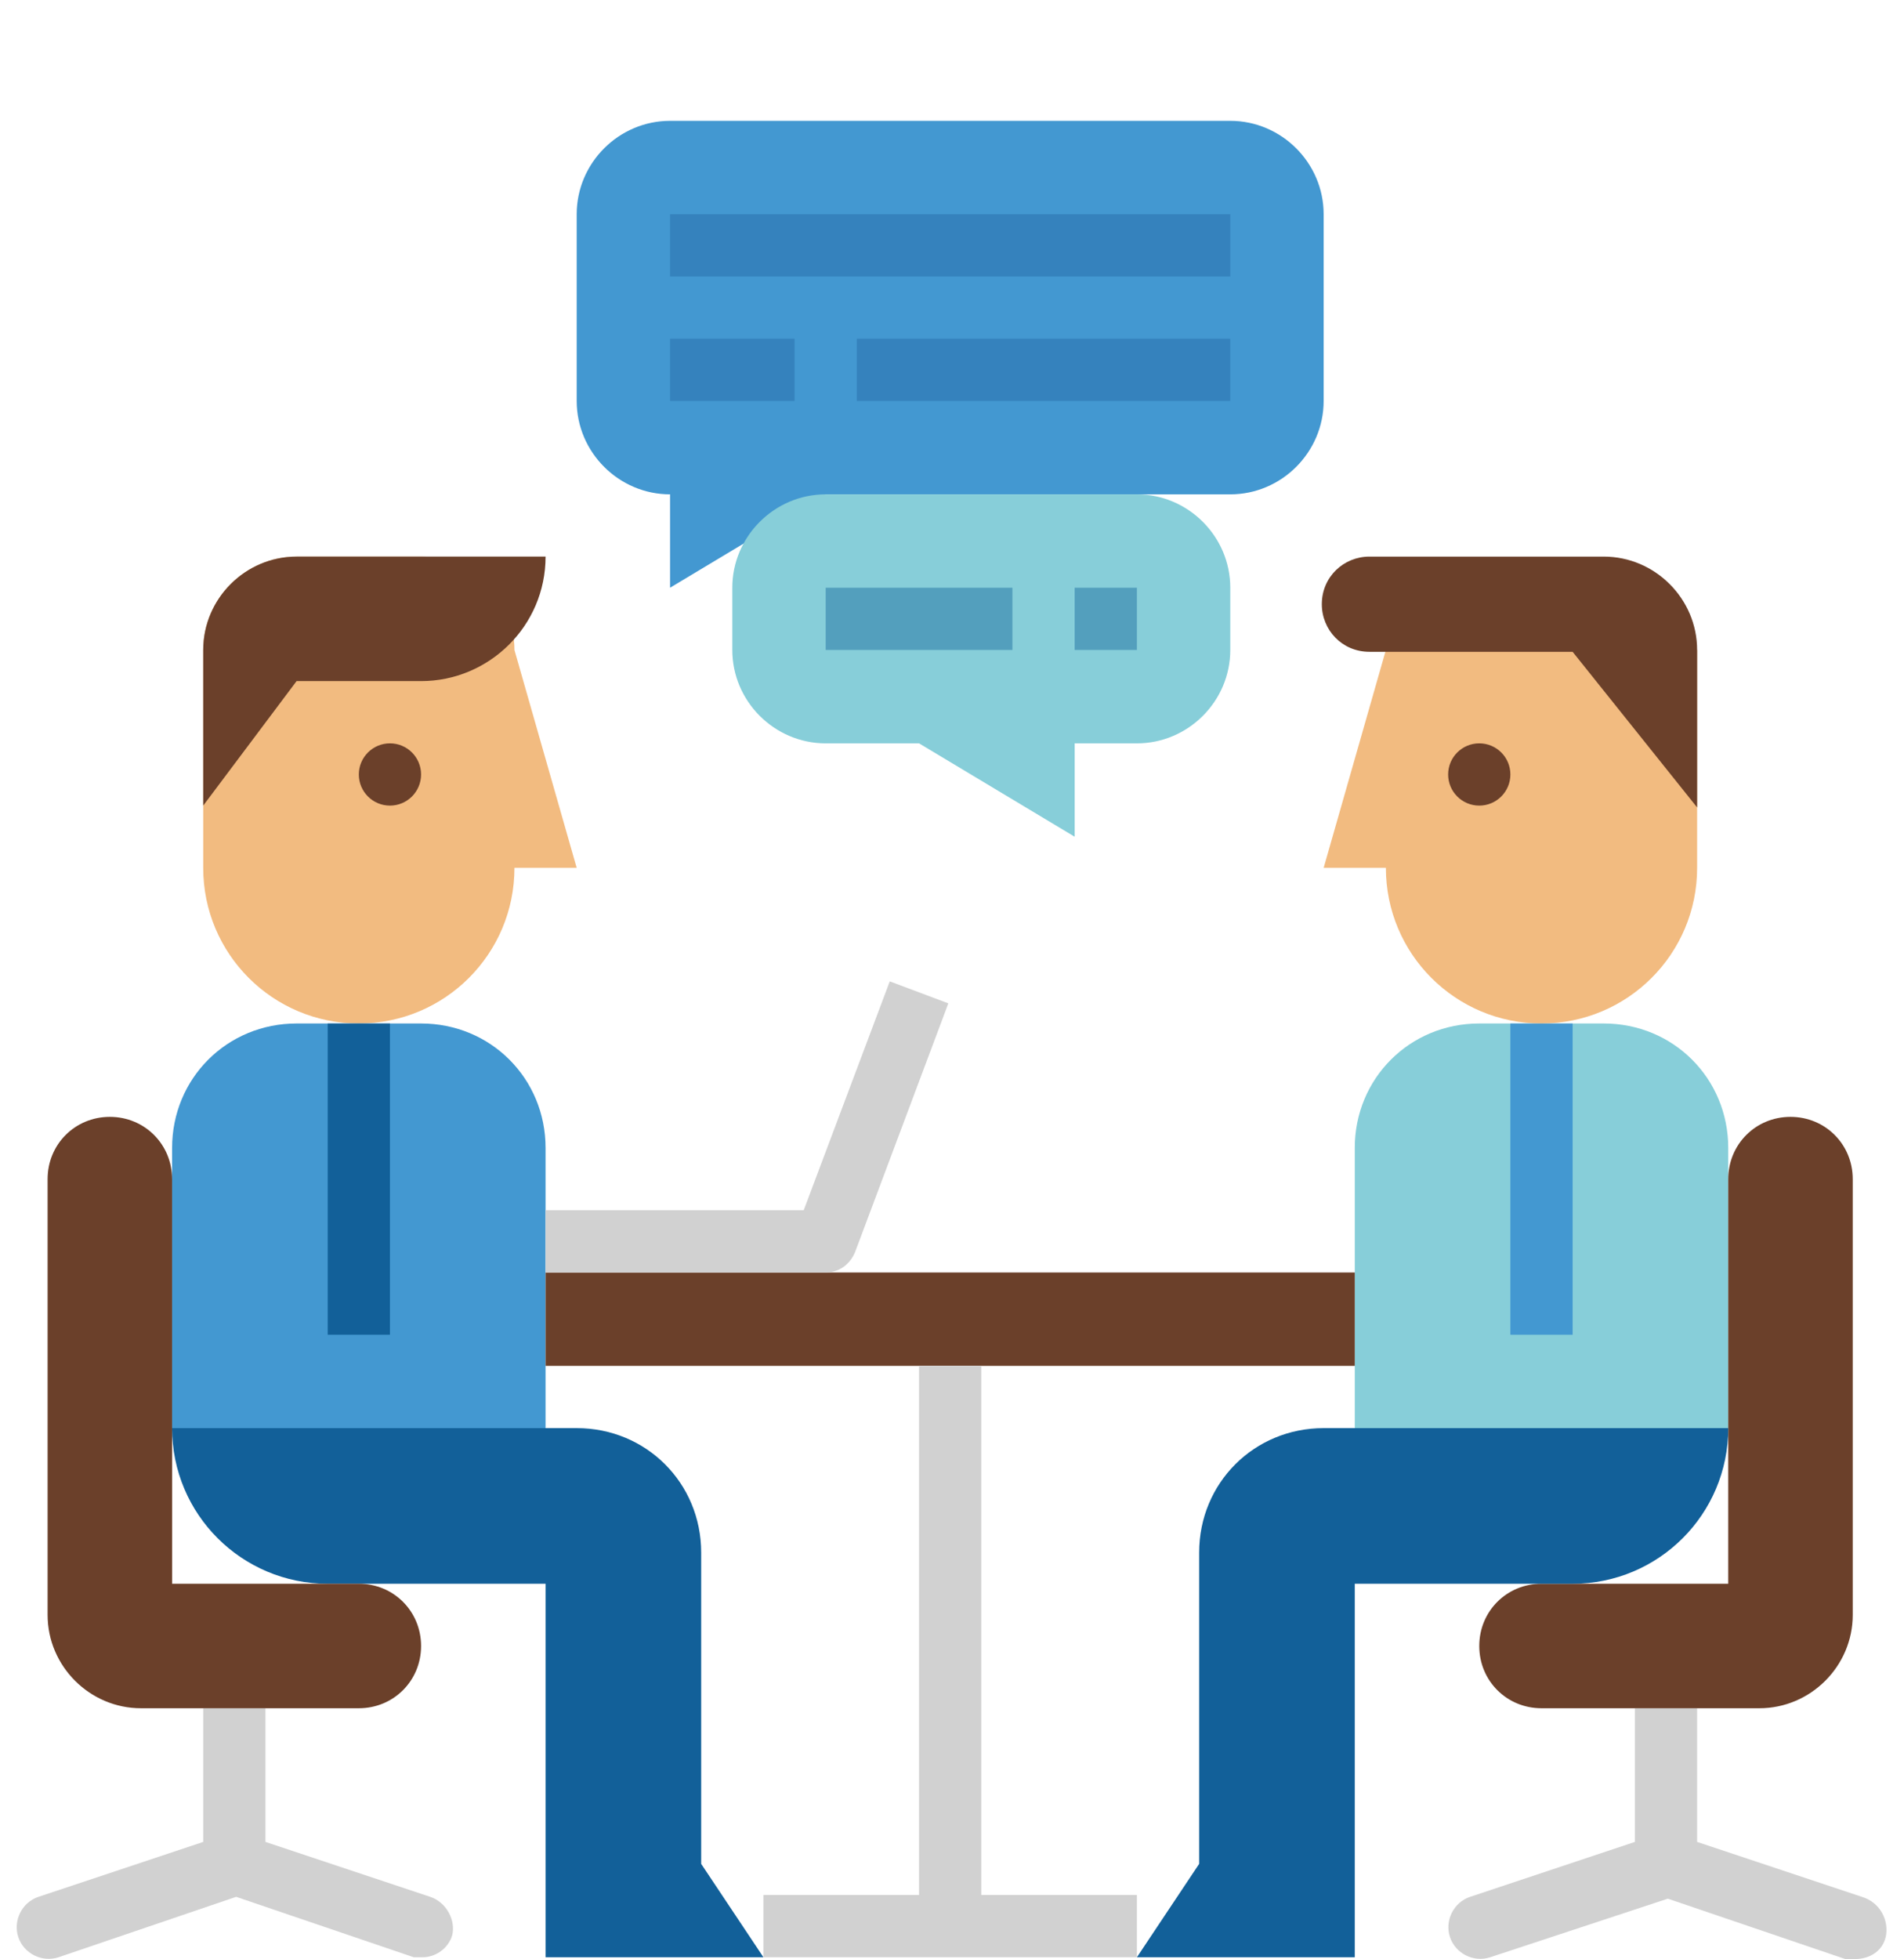
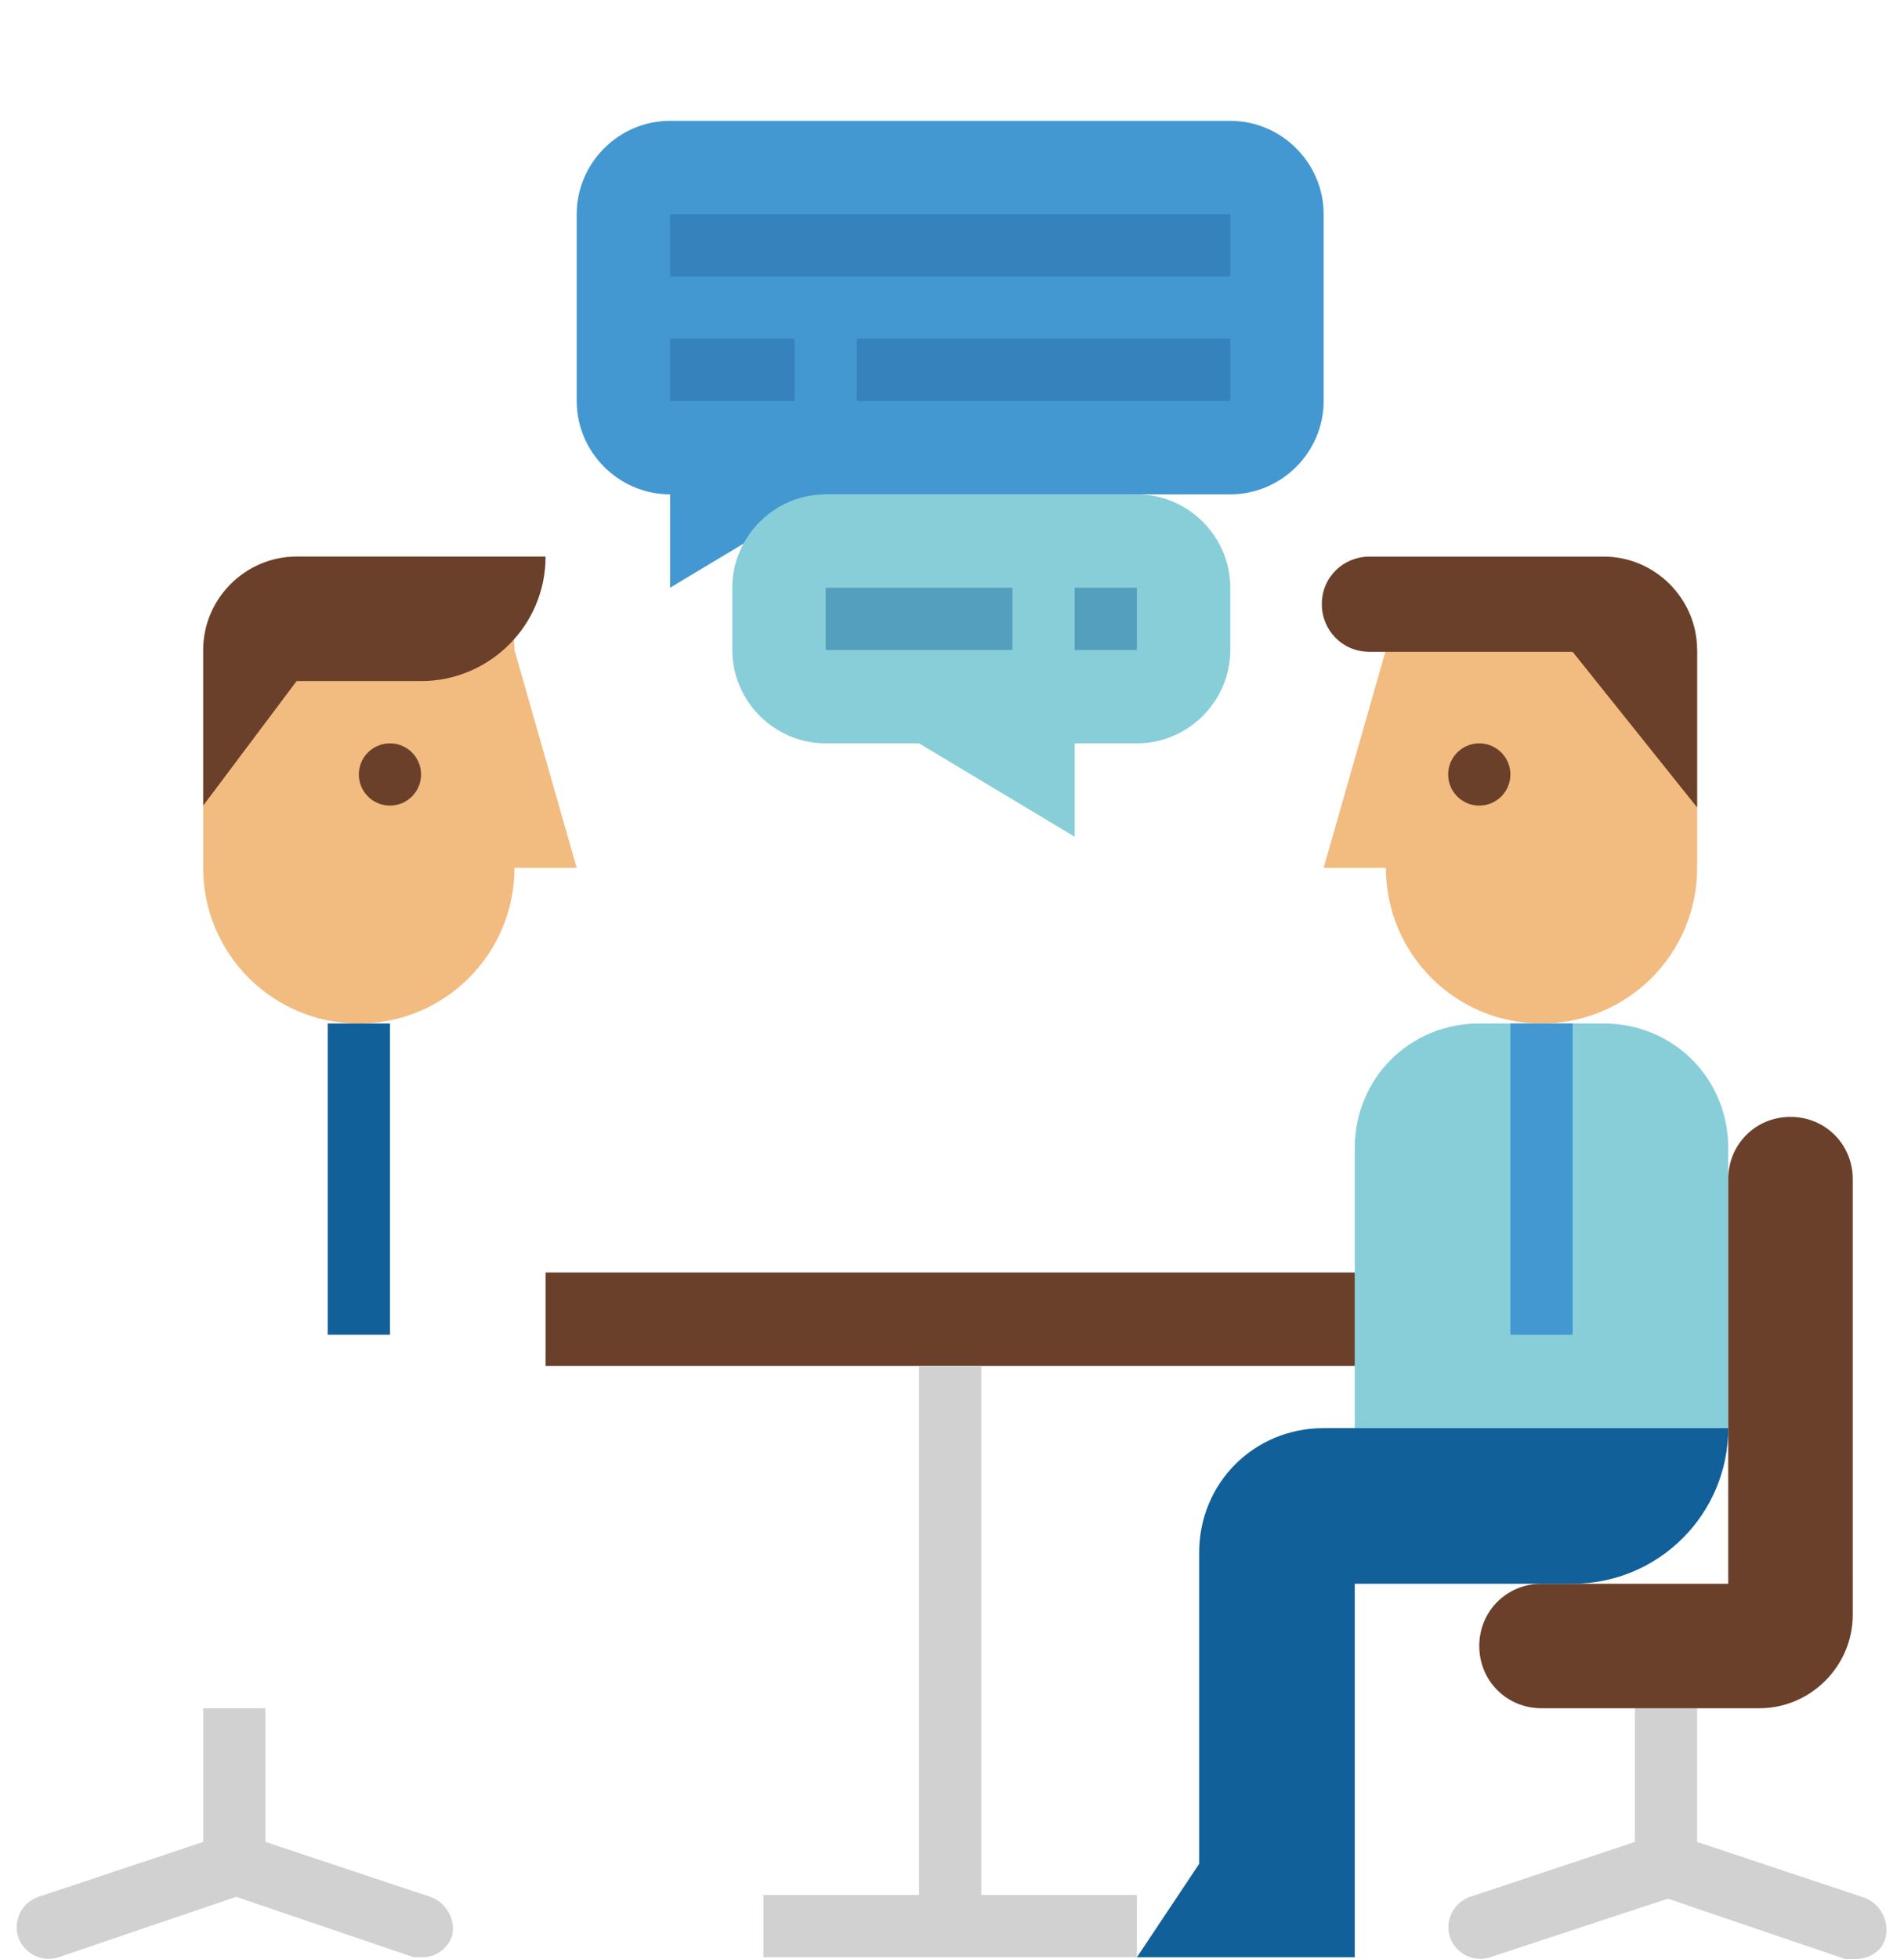
<svg xmlns="http://www.w3.org/2000/svg" version="1.1" id="Capa_1" x="0px" y="0px" viewBox="0 0 104 107" style="enable-background:new 0 0 104 107;" xml:space="preserve">
  <style type="text/css">
	.st0{fill:#F2BB80;}
	.st1{fill:#4398D1;}
	.st2{fill:#87CED9;}
	.st3{fill:#6B402A;}
	.st4{fill:#126099;}
	.st5{fill:#D1D1D1;}
	.st6{fill:#3582BD;}
	.st7{fill:#539FBD;}
</style>
  <path class="st0" d="M28.1,35.5l3.4,11.9h-3.4c0,4.7-3.8,8.5-8.5,8.5l0,0c-4.7,0-8.5-3.8-8.5-8.5V35.5c0-2.8,2.3-5.1,5.1-5.1H23  C25.8,30.4,28.1,32.7,28.1,35.5z" />
  <path class="st1" d="M67.2,6.6H36.6c-2.8,0-5.1,2.3-5.1,5.1v10.2c0,2.8,2.3,5.1,5.1,5.1l0,0v5.1l8.5-5.1h22.1c2.8,0,5.1-2.3,5.1-5.1  V11.7C72.3,8.9,70,6.6,67.2,6.6z" />
  <path class="st2" d="M94.4,78H74V62.7c0-3.8,3-6.8,6.8-6.8h6.8c3.8,0,6.8,3,6.8,6.8L94.4,78L94.4,78z" />
-   <path class="st1" d="M9.4,78h20.4V62.7c0-3.8-3-6.8-6.8-6.8h-6.8c-3.8,0-6.8,3-6.8,6.8V78z" />
  <circle class="st3" cx="21.3" cy="42.3" r="1.7" />
-   <path class="st4" d="M9.4,78L9.4,78c0,4.7,3.8,8.5,8.5,8.5h11.9v20.4h11.9l-3.4-5.1v-17c0-3.8-3-6.8-6.8-6.8L9.4,78L9.4,78z" />
  <path class="st5" d="M23.5,103.6l-9-3v-7.3h-3.4v7.3l-9,3c-0.9,0.3-1.4,1.3-1.1,2.2c0.3,0.9,1.3,1.4,2.2,1.1l9.7-3.3l9.7,3.3  c0.2,0,0.4,0,0.5,0c0.7,0,1.4-0.5,1.6-1.2C24.9,104.9,24.4,103.9,23.5,103.6C23.5,103.6,23.5,103.6,23.5,103.6z" />
  <rect x="17.9" y="55.9" class="st4" width="3.4" height="17" />
  <path class="st3" d="M23,37.2h-6.8L11.1,44v-8.5c0-2.8,2.3-5.1,5.1-5.1h13.6C29.8,34.2,26.7,37.2,23,37.2z" />
  <path class="st0" d="M75.7,35.5l-3.4,11.9h3.4c0,4.7,3.8,8.5,8.5,8.5l0,0c4.7,0,8.5-3.8,8.5-8.5V35.5L75.7,35.5L75.7,35.5z" />
  <path class="st3" d="M92.7,35.5L92.7,35.5c0-2.8-2.3-5.1-5.1-5.1H74.8c-1.4,0-2.6,1.1-2.6,2.6c0,1.4,1.1,2.6,2.6,2.6h11.1l6.8,8.5  L92.7,35.5L92.7,35.5z" />
  <g>
    <rect x="36.6" y="11.7" class="st6" width="30.6" height="3.4" />
    <rect x="36.6" y="18.5" class="st6" width="6.8" height="3.4" />
    <rect x="46.8" y="18.5" class="st6" width="20.4" height="3.4" />
  </g>
  <path class="st2" d="M62.1,27c2.8,0,5.1,2.3,5.1,5.1v3.4c0,2.8-2.3,5.1-5.1,5.1h-3.4v5.1l-8.5-5.1h-5.1c-2.8,0-5.1-2.3-5.1-5.1v-3.4  c0-2.8,2.3-5.1,5.1-5.1C45.1,27,62.1,27,62.1,27z" />
  <rect x="29.8" y="69.5" class="st3" width="44.2" height="5.1" />
  <path class="st5" d="M101.7,103.6l-9-3v-7.3h-3.4v7.3l-9,3c-0.9,0.3-1.4,1.3-1.1,2.2c0.3,0.9,1.3,1.4,2.2,1.1l9.7-3.2l9.7,3.3  c0.2,0,0.4,0,0.5,0c0.8,0,1.5-0.4,1.7-1.2C103.2,104.9,102.7,103.9,101.7,103.6C101.8,103.6,101.8,103.6,101.7,103.6z" />
  <rect x="82.5" y="55.9" class="st1" width="3.4" height="17" />
  <g>
-     <path class="st3" d="M9.4,86.5h10.2c1.9,0,3.4,1.5,3.4,3.4l0,0c0,1.9-1.5,3.4-3.4,3.4H7.7c-2.8,0-5.1-2.3-5.1-5.1V64.4   C2.6,62.5,4.1,61,6,61l0,0c1.9,0,3.4,1.5,3.4,3.4V86.5z" />
    <path class="st3" d="M94.4,86.5H84.2c-1.9,0-3.4,1.5-3.4,3.4l0,0c0,1.9,1.5,3.4,3.4,3.4h11.9c2.8,0,5.1-2.3,5.1-5.1V64.4   c0-1.9-1.5-3.4-3.4-3.4l0,0c-1.9,0-3.4,1.5-3.4,3.4L94.4,86.5L94.4,86.5z" />
  </g>
-   <path class="st5" d="M45.1,69.5H29.8v-3.4h14.1l4.7-12.5l3.2,1.2l-5.1,13.6C46.4,69.1,45.8,69.5,45.1,69.5z" />
  <path class="st4" d="M94.4,78L94.4,78c0,4.7-3.8,8.5-8.5,8.5H74v20.4H62.1l3.4-5.1v-17c0-3.8,3-6.8,6.8-6.8L94.4,78L94.4,78z" />
  <polygon class="st5" points="53.6,103.5 53.6,74.6 50.2,74.6 50.2,103.5 41.7,103.5 41.7,106.9 62.1,106.9 62.1,103.5 " />
  <g>
    <rect x="45.1" y="32.1" class="st7" width="10.2" height="3.4" />
    <rect x="58.7" y="32.1" class="st7" width="3.4" height="3.4" />
  </g>
  <circle class="st3" cx="80.8" cy="42.3" r="1.7" />
</svg>